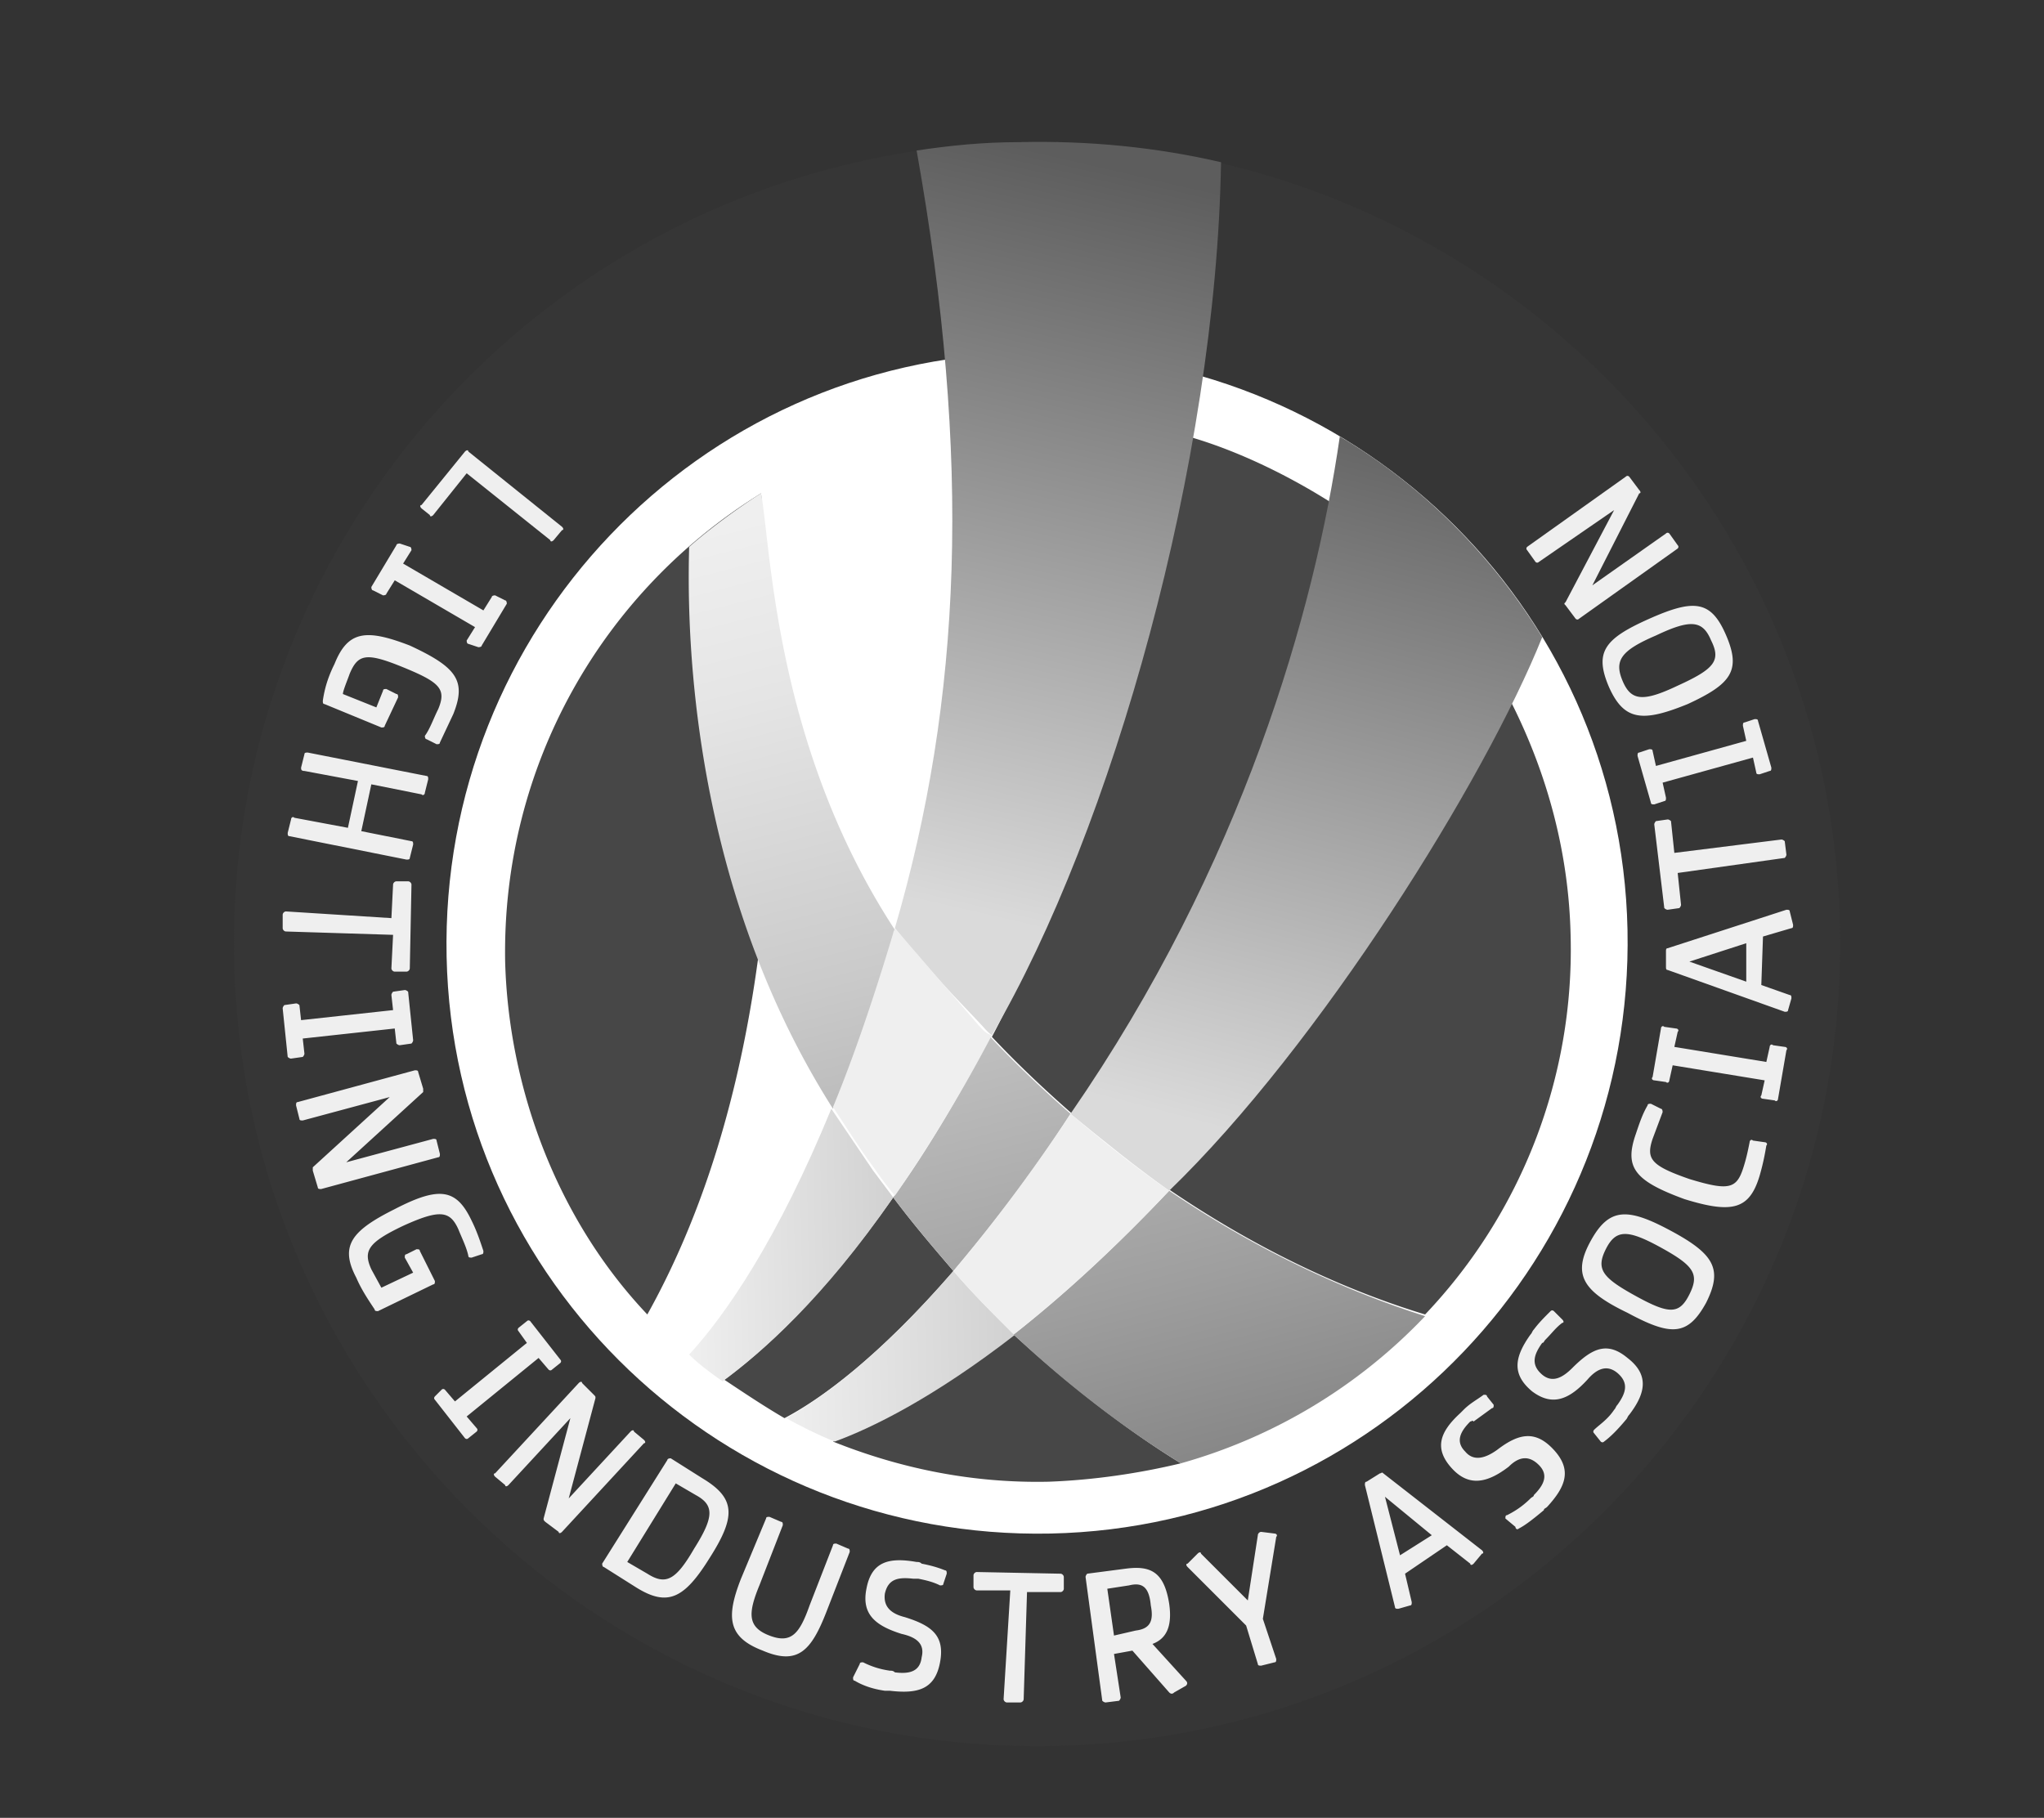
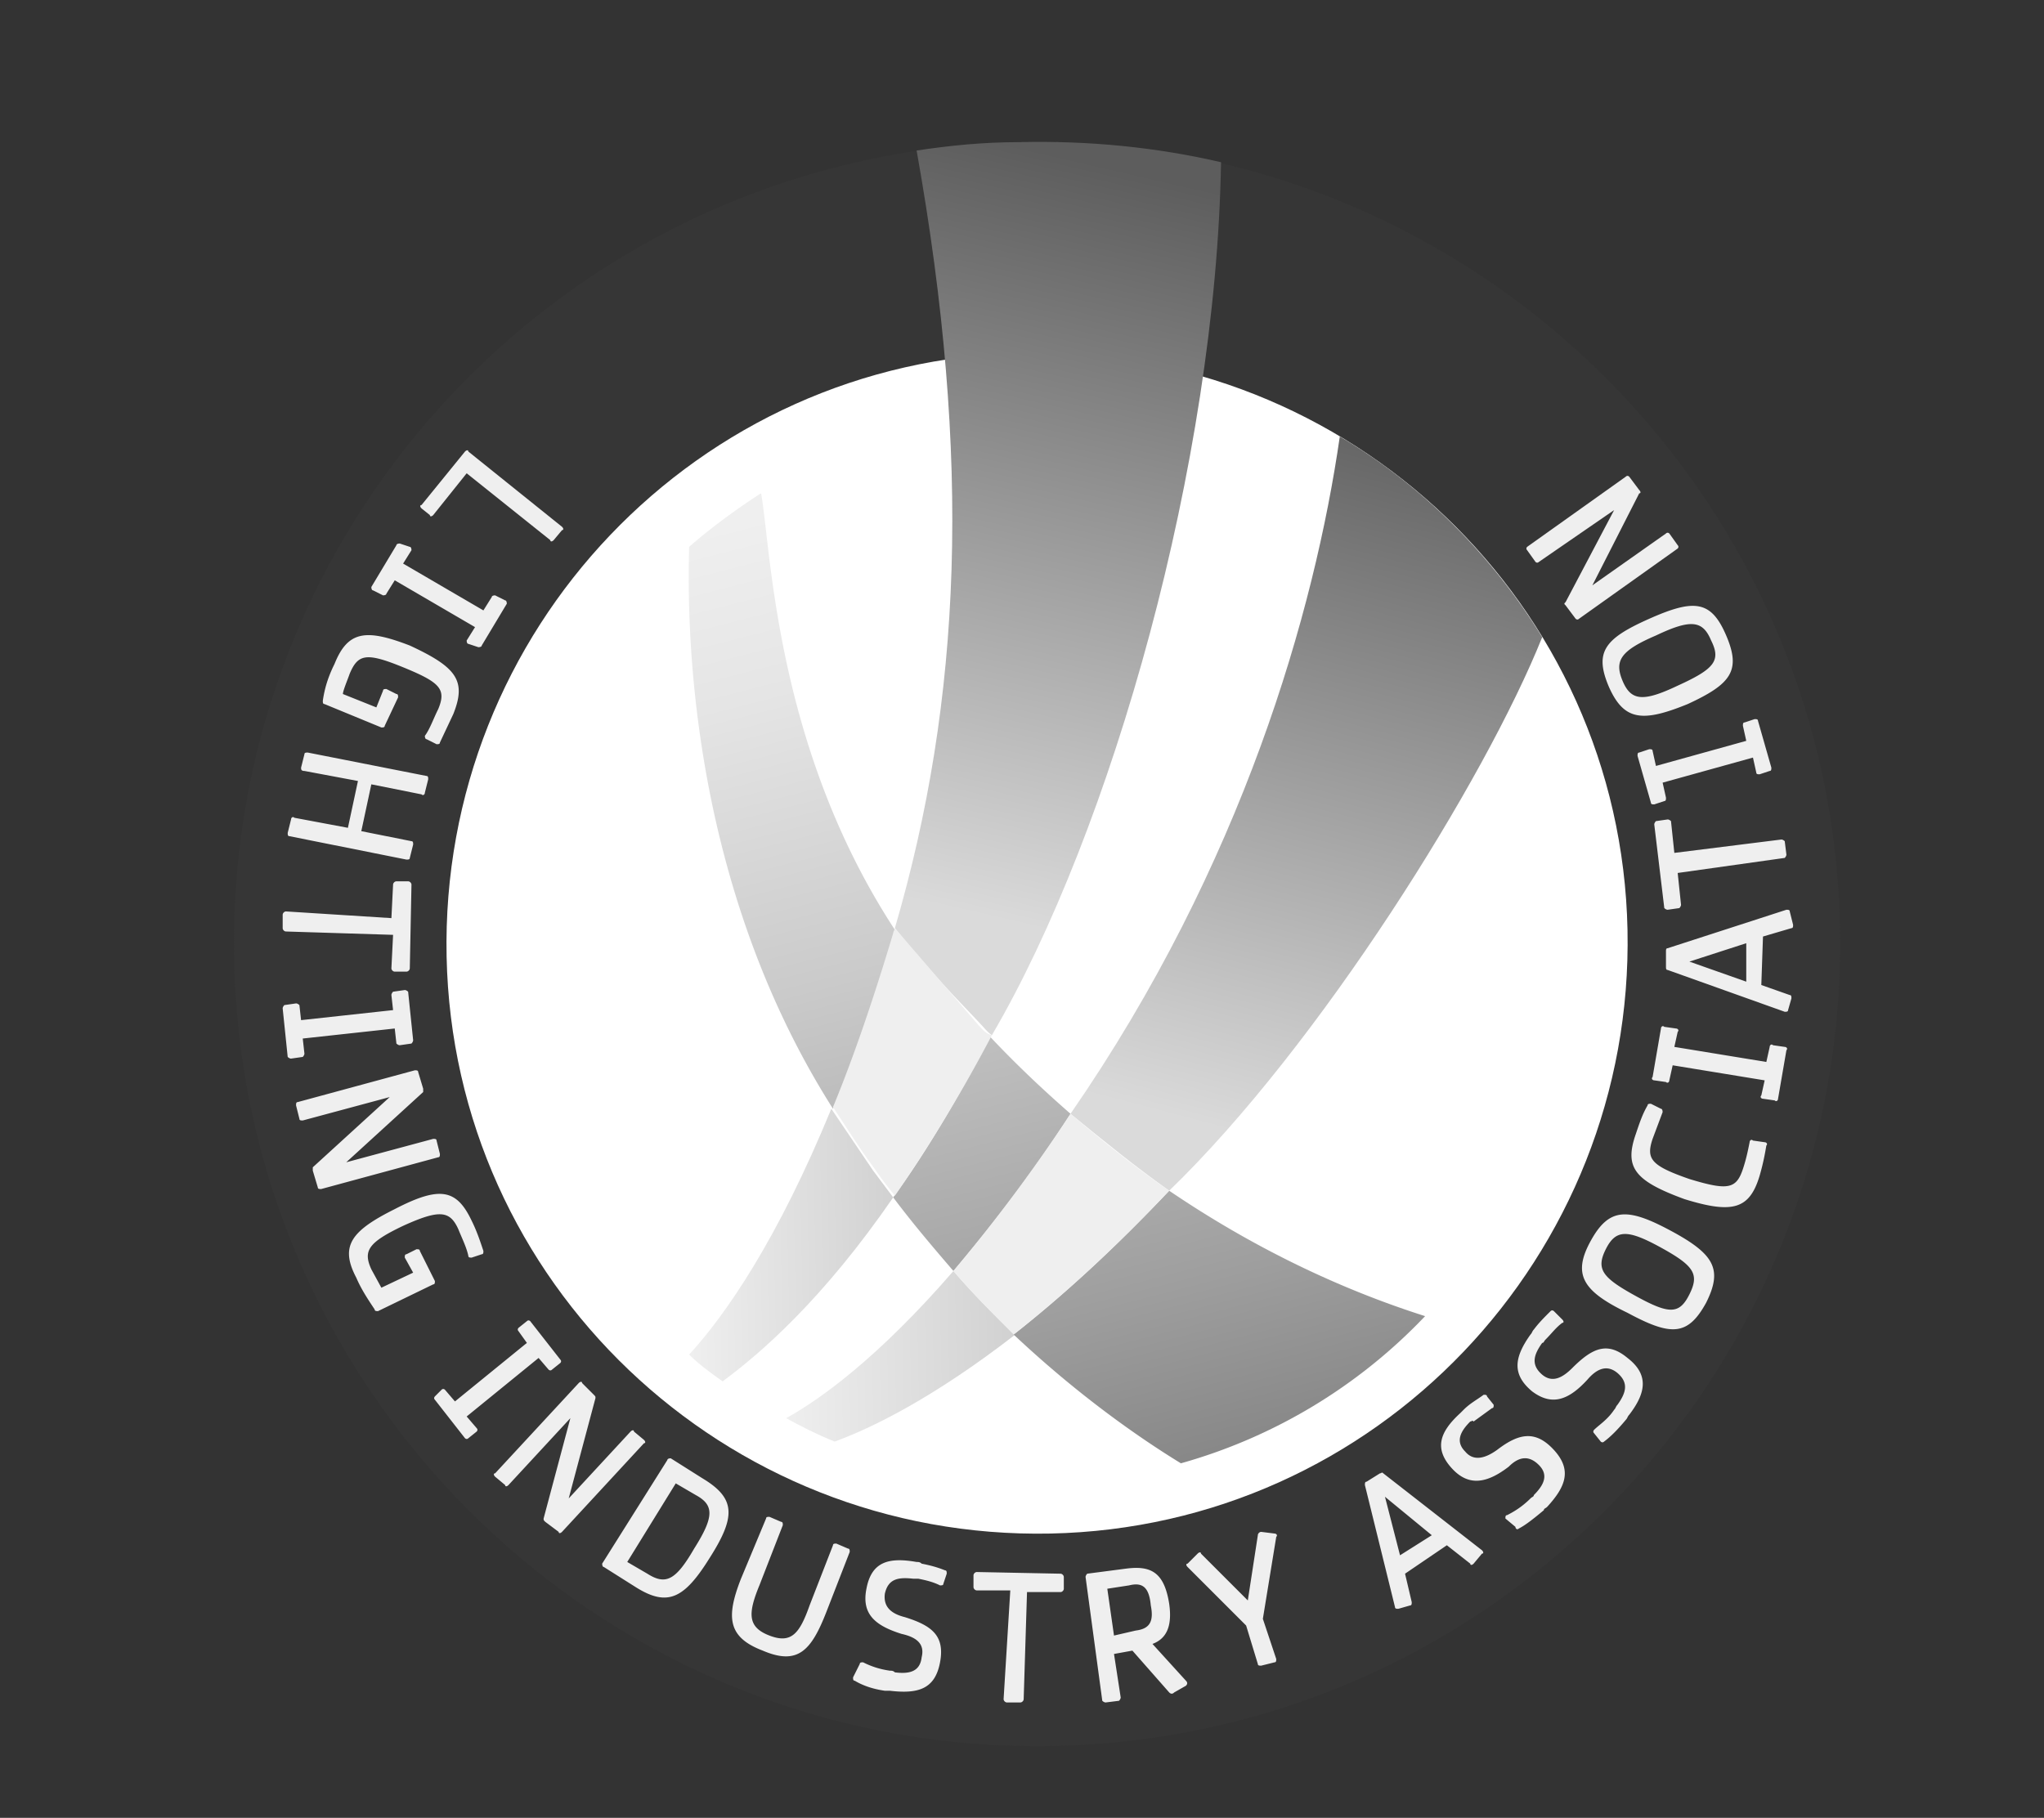
<svg xmlns="http://www.w3.org/2000/svg" viewBox="0 0 122.2 108.7">
  <rect x="0" y="0" width="122.2" height="108.7" fill="#333333" stroke="none" />
  <path d="M98.8 56.1c0 20.3-16.5 36.8-36.8 36.8S25.2 76.4 25.2 56.1 41.7 19.3 62 19.3s36.8 16.5 36.8 36.8z" fill="#fff" />
  <path d="M60.9 8.5C34.4 9.1 13.4 31 14 57.5s22.6 47.5 49.1 46.9 47.5-22.6 46.9-49.1c-.6-26.4-22.6-47.4-49.1-46.8zm1.9 83.2c-19.5.4-35.7-15-36.1-34.5s15-35.7 34.5-36.1 35.7 15 36.1 34.5-15 35.7-34.5 36.1z" fill="#363636" />
-   <path d="M45.5 29.5c-9.4 5.8-15.5 16.2-15.3 28 .2 7.4 3 15.3 8.5 21.1 5.8-10.4 9-25.9 6.8-49.1zM57 76c-1.2-1.4-2.4-2.8-3.6-4.4-4.2 6-7.9 9.3-10.1 10.9 1.2.8 2.4 1.6 3.6 2.3C49 83.7 52.5 81.2 57 76zm-7.2 10.2c4 1.6 8.3 2.5 12.9 2.4 2.7-.1 5.4-.5 7.9-1.1-3.1-1.9-6.5-4.5-10-7.7-4.9 3.8-8.6 5.6-10.8 6.4zm40.6-44.1c-2.7-4.4-8.2-9.7-10.9-12.1-2.7-1.7-6-3.3-9.2-4.1-1 7.5-3.3 19.5-8.3 30.5-.9 2-1.8 3.9-2.7 5.6 1.6 1.7 3.2 3.2 4.8 4.6 2.2 1.8 3.8 3.1 5.9 4.6 5.6 3.8 10.9 6.1 15.2 7.4A31.65 31.65 0 0 0 93.9 56c-.1-5-1.4-9.7-3.5-13.9z" fill="#474747" />
  <linearGradient id="A" gradientUnits="userSpaceOnUse" x1="53.453" y1="74.261" x2="41.137" y2="74.522">
    <stop offset="0" stop-color="#d1d1d1" />
    <stop offset="1" stop-color="#efefef" />
  </linearGradient>
  <path d="M53.4 71.6L52.2 70l-2.5-3.7c-3.2 7.8-6.3 12.3-8.5 14.7.6.6 1.3 1.1 2 1.6 2.3-1.7 6-4.9 10.2-11z" fill="url(#A)" />
  <linearGradient id="B" gradientUnits="userSpaceOnUse" x1="60.623" y1="80.954" x2="46.852" y2="81.246">
    <stop offset="0" stop-color="#d1d1d1" />
    <stop offset="1" stop-color="#efefef" />
  </linearGradient>
  <path d="M57 76c-4.5 5.2-8 7.7-10 8.8.9.5 1.9 1 2.9 1.4 2.2-.8 5.9-2.6 10.8-6.4-1.3-1.2-2.5-2.4-3.7-3.8z" fill="url(#B)" />
  <linearGradient id="C" gradientUnits="userSpaceOnUse" x1="74.027" y1="67.79" x2="85.513" y2="24.208">
    <stop offset="0" stop-color="#dadada" />
    <stop offset="1" stop-color="#5d5d5d" />
  </linearGradient>
  <path d="M80.1 26.1C78.6 36.5 74.3 51.7 64 66.6c2.2 1.8 3.8 3.1 5.9 4.6 9-8.7 18.9-24.6 22.3-33.1-3-4.9-7.2-9.1-12.1-12z" fill="url(#C)" />
  <linearGradient id="D" gradientUnits="userSpaceOnUse" x1="54.827" y1="28.47" x2="70.69" y2="90.073">
    <stop offset="0" stop-color="#efefef" />
    <stop offset=".163" stop-color="#e5e5e5" />
    <stop offset=".441" stop-color="#cacaca" />
    <stop offset=".798" stop-color="#9e9e9e" />
    <stop offset="1" stop-color="#828282" />
  </linearGradient>
  <path d="M45.5 29.5c-.5.3-2.6 1.7-4.3 3.2-.1 3.9-.3 19.6 8.6 33.6 1.4-3 3.7-10.6 3.7-10.7-7.2-11-7.4-22.9-8-26.1zM59.2 62c-2 3.8-3.9 7-5.8 9.6 1.2 1.6 2.4 3 3.6 4.4 2.1-2.5 4.5-5.5 7-9.4-1.6-1.4-3.2-2.9-4.8-4.6zm10.7 9.2c-3.4 3.6-6.5 6.4-9.3 8.6 3.4 3.2 6.9 5.8 10 7.7a32.12 32.12 0 0 0 14.6-8.8c-4.4-1.4-9.7-3.7-15.3-7.5z" fill="url(#D)" />
  <path d="M60.6 79.8c2.8-2.2 5.9-5 9.3-8.6-1.9-1.3-3.9-2.9-5.9-4.6a99.9 99.9 0 0 1-7 9.4c1.2 1.4 2.4 2.6 3.6 3.8z" fill="#efefef" />
  <linearGradient id="E" gradientUnits="userSpaceOnUse" x1="54.78" y1="53.875" x2="64.992" y2="9.66">
    <stop offset="0" stop-color="#dadada" />
    <stop offset="1" stop-color="#5d5d5d" />
  </linearGradient>
  <path d="M60.9 8.5c-2.1 0-4.1.2-6.1.5 3.3 18.5 2.7 32.8-1.3 46.5 1.7 2.1 2.8 3.3 5 5.6.3.3.5.6.8.8C66.5 49.6 72.7 27.6 73 9.7c-3.9-.9-7.9-1.3-12.1-1.2z" fill="url(#E)" />
  <path d="M58.5 61.3l-5-5.8c0 .1-.1.2-.1.3-1.2 4-2.4 7.5-3.6 10.4.8 1.2 1.6 2.5 2.5 3.7.4.6.8 1.1 1.2 1.6a92.87 92.87 0 0 0 5.8-9.6c-.4-.1-.6-.4-.8-.6zM33.6 31.5c.1.1.1.2 0 .2l-.5.6c-.1.1-.2.1-.2 0l-5-4-2 2.5c-.1.1-.2.1-.2 0l-.5-.4c-.1-.1-.1-.2 0-.2l2.6-3.2c.1-.1.2-.1.2 0l5.6 4.5zm-9.1 1.2c.1 0 .1.2.1.2l-.5.8 4.8 2.8.5-.8c0-.1.2-.1.2-.1l.6.3c.1 0 .1.2.1.2l-1.5 2.5c0 .1-.2.1-.2.1l-.6-.2c-.1 0-.1-.2-.1-.2l.5-.8-4.8-2.8-.5.8c0 .1-.2.1-.2.1l-.6-.3c-.1 0-.1-.2-.1-.2l1.5-2.5c0-.1.2-.1.2-.1l.6.2zm2.6 10l-.8 1.7c0 .1-.1.1-.2.1l-.6-.3c-.1 0-.1-.2-.1-.2.3-.4.5-1 .8-1.6.5-1.2.1-1.6-2.1-2.5s-2.7-.8-3.2.4c-.1.3-.4 1-.4 1.2l2 .8.4-1c0-.1.1-.1.2-.1l.6.3c.1 0 .1.1.1.2l-.8 1.7c0 .1-.1.1-.2.1l-3.4-1.4c-.1 0-.1-.1-.1-.2.1-.7.3-1.4.7-2.2.8-2 1.9-2.1 4.5-1.1 2.8 1.3 3.4 2.1 2.6 4.1zm-1.6 3.7c.1 0 .1.1.1.2l-.2.8c0 .1-.1.2-.2.1l-3-.6-.6 2.8 3 .6c.1 0 .1.1.1.2l-.2.8c0 .1-.1.1-.2.1l-7-1.4c-.1 0-.1-.1-.1-.2l.2-.8c0-.1.1-.2.2-.1l3.2.6.6-2.8-3.2-.6c-.2 0-.2-.1-.2-.2l.2-.8c0-.1.1-.1.2-.1l7.1 1.4zm-2.1 8.5l.1-2c0-.1.1-.2.2-.2h.7c.1 0 .2.1.2.2l-.1 5c0 .1-.1.2-.2.2h-.7c-.1 0-.2-.1-.2-.2l.1-2-6.4-.2c-.1 0-.2-.1-.2-.2v-.8c0-.1.1-.2.2-.2l6.3.4zM17.7 60c.1 0 .2.1.2.1l.1.9 5.5-.6-.1-.9c0-.1.1-.2.1-.2l.7-.1c.1 0 .2.1.2.1l.3 2.9c0 .1-.1.2-.1.2l-.7.1c-.1 0-.2-.1-.2-.1l-.1-.9-5.5.6.1.9c0 .1-.1.2-.1.2l-.7.1c-.1 0-.2-.1-.2-.1l-.3-2.9c0-.1.1-.2.1-.2l.7-.1zm7.1 4c.1 0 .2 0 .2.1l.3 1v.2l-4.6 4.2 5.2-1.4c.1 0 .2 0 .2.1l.2.8c0 .1 0 .2-.1.2l-7 1.9c-.1 0-.2 0-.2-.1l-.3-1v-.2l4.6-4.2-5.2 1.4c-.1 0-.2 0-.2-.1l-.2-.8c0-.1 0-.2.1-.2l7-1.9zm3.4 9c.3.6.5 1.2.7 1.8 0 .1 0 .2-.1.2l-.6.2c-.1 0-.2 0-.2-.1-.1-.5-.4-1.1-.6-1.6-.5-1.1-1.1-1.2-3.3-.2-2.1 1-2.4 1.5-1.9 2.6l.6 1.1 1.9-.9-.5-.9c0-.1 0-.2.1-.2l.6-.3c.1 0 .2 0 .2.1l.9 1.8c0 .1 0 .2-.1.2l-3.3 1.6c-.1 0-.2 0-.2-.1-.4-.6-.8-1.2-1.1-1.9-1-1.9-.3-2.8 2.3-4.1 2.7-1.4 3.7-1.2 4.6.7zm-1.8 10.1c.1-.1.2 0 .2 0l.6.7 4.3-3.5-.5-.7c-.1-.1 0-.2 0-.2l.5-.4c.1-.1.2 0 .2 0l1.8 2.3c.1.1 0 .2 0 .2l-.5.4c-.1.1-.2 0-.2 0l-.6-.7-4.3 3.5.6.7c.1.1 0 .2 0 .2l-.5.4c-.1.1-.2 0-.2 0L26 83.7c-.1-.1 0-.2 0-.2l.4-.4zm8.2-.4c.1-.1.2-.1.2 0l.7.7c.1.1.1.1.1.2l-1.6 6 3.7-4c.1-.1.2-.1.2 0l.6.5c.1.1.1.2 0 .2l-4.9 5.3c-.1.1-.2.1-.2 0l-.8-.6c-.1-.1-.1-.1-.1-.2l1.6-6-3.7 4c-.1.1-.2.1-.2 0l-.6-.5c-.1-.1-.1-.2 0-.2l5-5.4zm5.3 4.6c0-.1.2-.1.2-.1l1.9 1.2c2 1.2 2 2.3.4 4.8-1.5 2.4-2.5 2.9-4.4 1.7l-1.9-1.2c-.1 0-.1-.2-.1-.2l3.9-6.2zm-1.2 6.8c1.1.7 1.7.4 2.8-1.5 1.2-1.9 1.2-2.6.1-3.2l-1.2-.7-2.9 4.7 1.2.7zm7.1-3.3c0-.1.1-.1.2-.1l.7.3c.1 0 .1.1.1.2l-1.4 3.6c-.7 1.7-.7 2.5.6 3s1.8-.1 2.4-1.8l1.4-3.6c0-.1.1-.1.2-.1l.7.3c.1 0 .1.1.1.2l-1.4 3.6c-.9 2.3-1.7 3.2-3.8 2.3-2.1-.8-2.2-2-1.3-4.3l1.5-3.6zm5.6 8.7c0-.1.1-.1.2-.1.4.2.9.4 1.6.5.1 0 .2 0 .3.1.8.1 1.5 0 1.6-.9.2-.8-.3-1.2-1.2-1.4-1.6-.5-2.4-1.2-2.1-2.7.3-1.6 1.3-1.9 3-1.6.1 0 .2 0 .3.1.5.1.9.2 1.4.4.1 0 .1.1.1.2l-.2.6c0 .1-.1.1-.2.1-.4-.2-.8-.3-1.3-.4h-.3c-.9-.1-1.5 0-1.7.9-.1.8.4 1.2 1.2 1.4 1.6.5 2.4 1.1 2.1 2.7s-1.3 1.9-3 1.7h-.3c-.7-.1-1.3-.3-1.8-.6-.1 0-.1-.1-.1-.2l.4-.8zm9-4.4h-2c-.1 0-.2-.1-.2-.2v-.7c0-.1.1-.2.2-.2l5 .1c.1 0 .2.1.2.2v.7c0 .1-.1.2-.2.2h-2l-.2 6.4c0 .1-.1.2-.2.2h-.8c-.1 0-.2-.1-.2-.2l.4-6.5zm4.5-.8c0-.1.1-.2.1-.2l2.3-.3c1.5-.2 2.3.2 2.6 2.1.2 1.4-.2 2.1-1 2.4l2 2.2c.1.1.1.2 0 .3l-.7.4c-.1.1-.2.1-.3 0l-2.2-2.5-1.1.2.4 2.6c0 .1-.1.2-.1.2l-.8.1c-.1 0-.2-.1-.2-.1l-1-7.4zm3 3.2c.8-.1 1.1-.5.9-1.5-.1-1.1-.5-1.4-1.3-1.2l-1.3.2.4 2.8 1.3-.3zm6.6-.3L71 93.7c-.1-.1-.1-.2 0-.2l.6-.6c.1-.1.2-.1.2 0l2.8 2.8.6-3.9c0-.1.1-.2.2-.2l.8.1c.1 0 .2.1.1.2l-.8 4.9.8 2.4c0 .1 0 .2-.1.2l-.8.2c-.1 0-.2 0-.2-.1l-.7-2.3zm7.1-8.4c0-.1 0-.2.1-.2l.8-.5c.1 0 .1-.1.2 0l5.9 4.6c.1.1.1.2 0 .2l-.5.6c-.1.1-.2.1-.2 0l-1.4-1.1-2.5 1.7.4 1.7c0 .1 0 .2-.1.2l-.7.2c-.1 0-.2 0-.2-.1l-1.8-7.3zm4 3l-2.8-2.3.9 3.5 1.9-1.2zm4.4-1c0-.1 0-.2.1-.2.4-.2.9-.5 1.4-1 .1-.1.2-.1.2-.2.6-.6.9-1.2.3-1.8s-1.2-.5-1.8.1c-1.3 1-2.4 1.2-3.4.1-1.1-1.2-.7-2.2.5-3.3l.2-.2c.4-.4.8-.6 1.2-.9.1 0 .2 0 .2.1l.4.5c0 .1 0 .2-.1.2l-1.1.8c-.1-.1-.1 0-.2 0-.6.6-.9 1.2-.3 1.8.5.6 1.2.4 1.9-.1 1.3-1 2.3-1.2 3.4 0s.7 2.2-.4 3.4c-.1.1-.2.1-.2.2-.6.5-1.1.9-1.5 1.1-.1.1-.2 0-.2-.1l-.6-.5zm5.3-5.1c-.1-.1 0-.2 0-.2.3-.3.8-.6 1.2-1.2.1-.1.1-.2.2-.3.5-.7.7-1.3 0-1.9-.6-.5-1.2-.3-1.8.4-1.1 1.2-2.1 1.6-3.3.7-1.2-1-1.1-2-.1-3.4.1-.1.1-.2.2-.3.3-.4.6-.7 1-1.1.1-.1.2 0 .2 0l.5.5c.1.1.1.2 0 .2-.4.3-.6.6-1 1-.1.1-.1.2-.2.2-.5.7-.7 1.3 0 1.9.6.5 1.2.2 1.8-.4 1.2-1.2 2.1-1.6 3.3-.6 1.3 1 1.1 2.1.1 3.4-.1.1-.1.2-.2.3-.5.6-.9 1-1.3 1.3-.1.1-.2 0-.2 0l-.4-.5zm-.2-11.5c1.1-2 2.2-2 4.8-.6s3.1 2.3 2.1 4.3c-1.1 2-2.1 2-4.7.6-2.7-1.3-3.3-2.3-2.2-4.3zm5.9 3.2c.6-1.2.3-1.7-1.7-2.8s-2.7-1.1-3.3.1-.2 1.7 1.8 2.8 2.6 1.1 3.2-.1zm-3.2-9.6c.2-.6.4-1.2.7-1.7 0-.1.1-.1.2-.1l.6.3c.1 0 .1.2.1.2l-.6 1.6c-.4 1.2-.1 1.6 2.2 2.4 2.3.7 2.8.6 3.2-.6.2-.6.3-1.1.4-1.6 0-.1.1-.2.2-.1l.7.1c.1 0 .2.1.1.2-.1.6-.2 1.1-.4 1.8-.6 2-1.6 2.3-4.5 1.4-3-1.1-3.6-1.9-2.9-3.9zm7.6-2.1c-.1 0-.2-.1-.1-.2l.2-.9-5.5-.9-.2.9c0 .1-.1.2-.2.1l-.7-.1c-.1 0-.2-.1-.1-.2l.5-2.9c0-.1.1-.2.2-.1l.7.1c.1 0 .2.1.1.2l-.2.9 5.5.9.2-.9c0-.1.1-.2.2-.1l.7.1c.1 0 .2.1.1.2l-.5 2.9c0 .1-.1.2-.2.1l-.7-.1zM99.7 58c-.1 0-.1-.1-.1-.2v-.9c0-.1 0-.2.1-.2l7.1-2.3c.1 0 .2 0 .2.1l.2.8c0 .1 0 .2-.1.2l-1.7.5-.1 2.9 1.7.6c.1 0 .1.1.1.2l-.2.7c0 .1-.1.1-.2.1l-7-2.5zm4.7-1.6l-3.4 1.1 3.4 1.2v-2.3zm-4.1-4.2l.2 1.9c0 .1-.1.2-.1.2l-.7.1c-.1 0-.2-.1-.2-.1l-.6-5c0-.1.1-.2.1-.2l.7-.1c.1 0 .2.1.2.1l.2 1.9 6.4-.8c.1 0 .2.1.2.1l.1.8c0 .1-.1.2-.1.2l-6.4.9zm4.9-5.9c-.1 0-.2 0-.2-.1l-.2-.9-5.4 1.5.2.9c0 .1 0 .2-.1.2l-.6.2c-.1 0-.2 0-.2-.1l-.8-2.8c0-.1 0-.2.1-.2l.6-.2c.1 0 .2 0 .2.1l.2.9 5.4-1.5-.2-.9c0-.1 0-.2.1-.2l.6-.2c.1 0 .2 0 .2.1l.8 2.8c0 .1 0 .2-.1.2l-.6.2zm-9-5.2c-.9-2.1-.3-2.9 2.4-4.1s3.7-1.1 4.6 1 .3 2.9-2.3 4.1c-2.7 1.1-3.8 1-4.7-1zm6.1-2.8c-.5-1.2-1.2-1.3-3.3-.3-2.1.9-2.5 1.5-2 2.7s1.2 1.3 3.3.3c2.2-1 2.6-1.5 2-2.7zM94.4 37c-.1.1-.2 0-.2 0l-.6-.8c-.1-.1-.1-.1 0-.2l2.9-5.5-4.5 3.1c-.1.1-.2 0-.2 0l-.5-.7c-.1-.1 0-.2 0-.2l5.9-4.2c.1-.1.2 0 .2 0l.6.8c.1.1.1.2 0 .2L95.2 35l4.4-3.1c.1-.1.2 0 .2 0l.5.7c.1.1 0 .2 0 .2L94.4 37z" fill="#efefef" />
</svg>